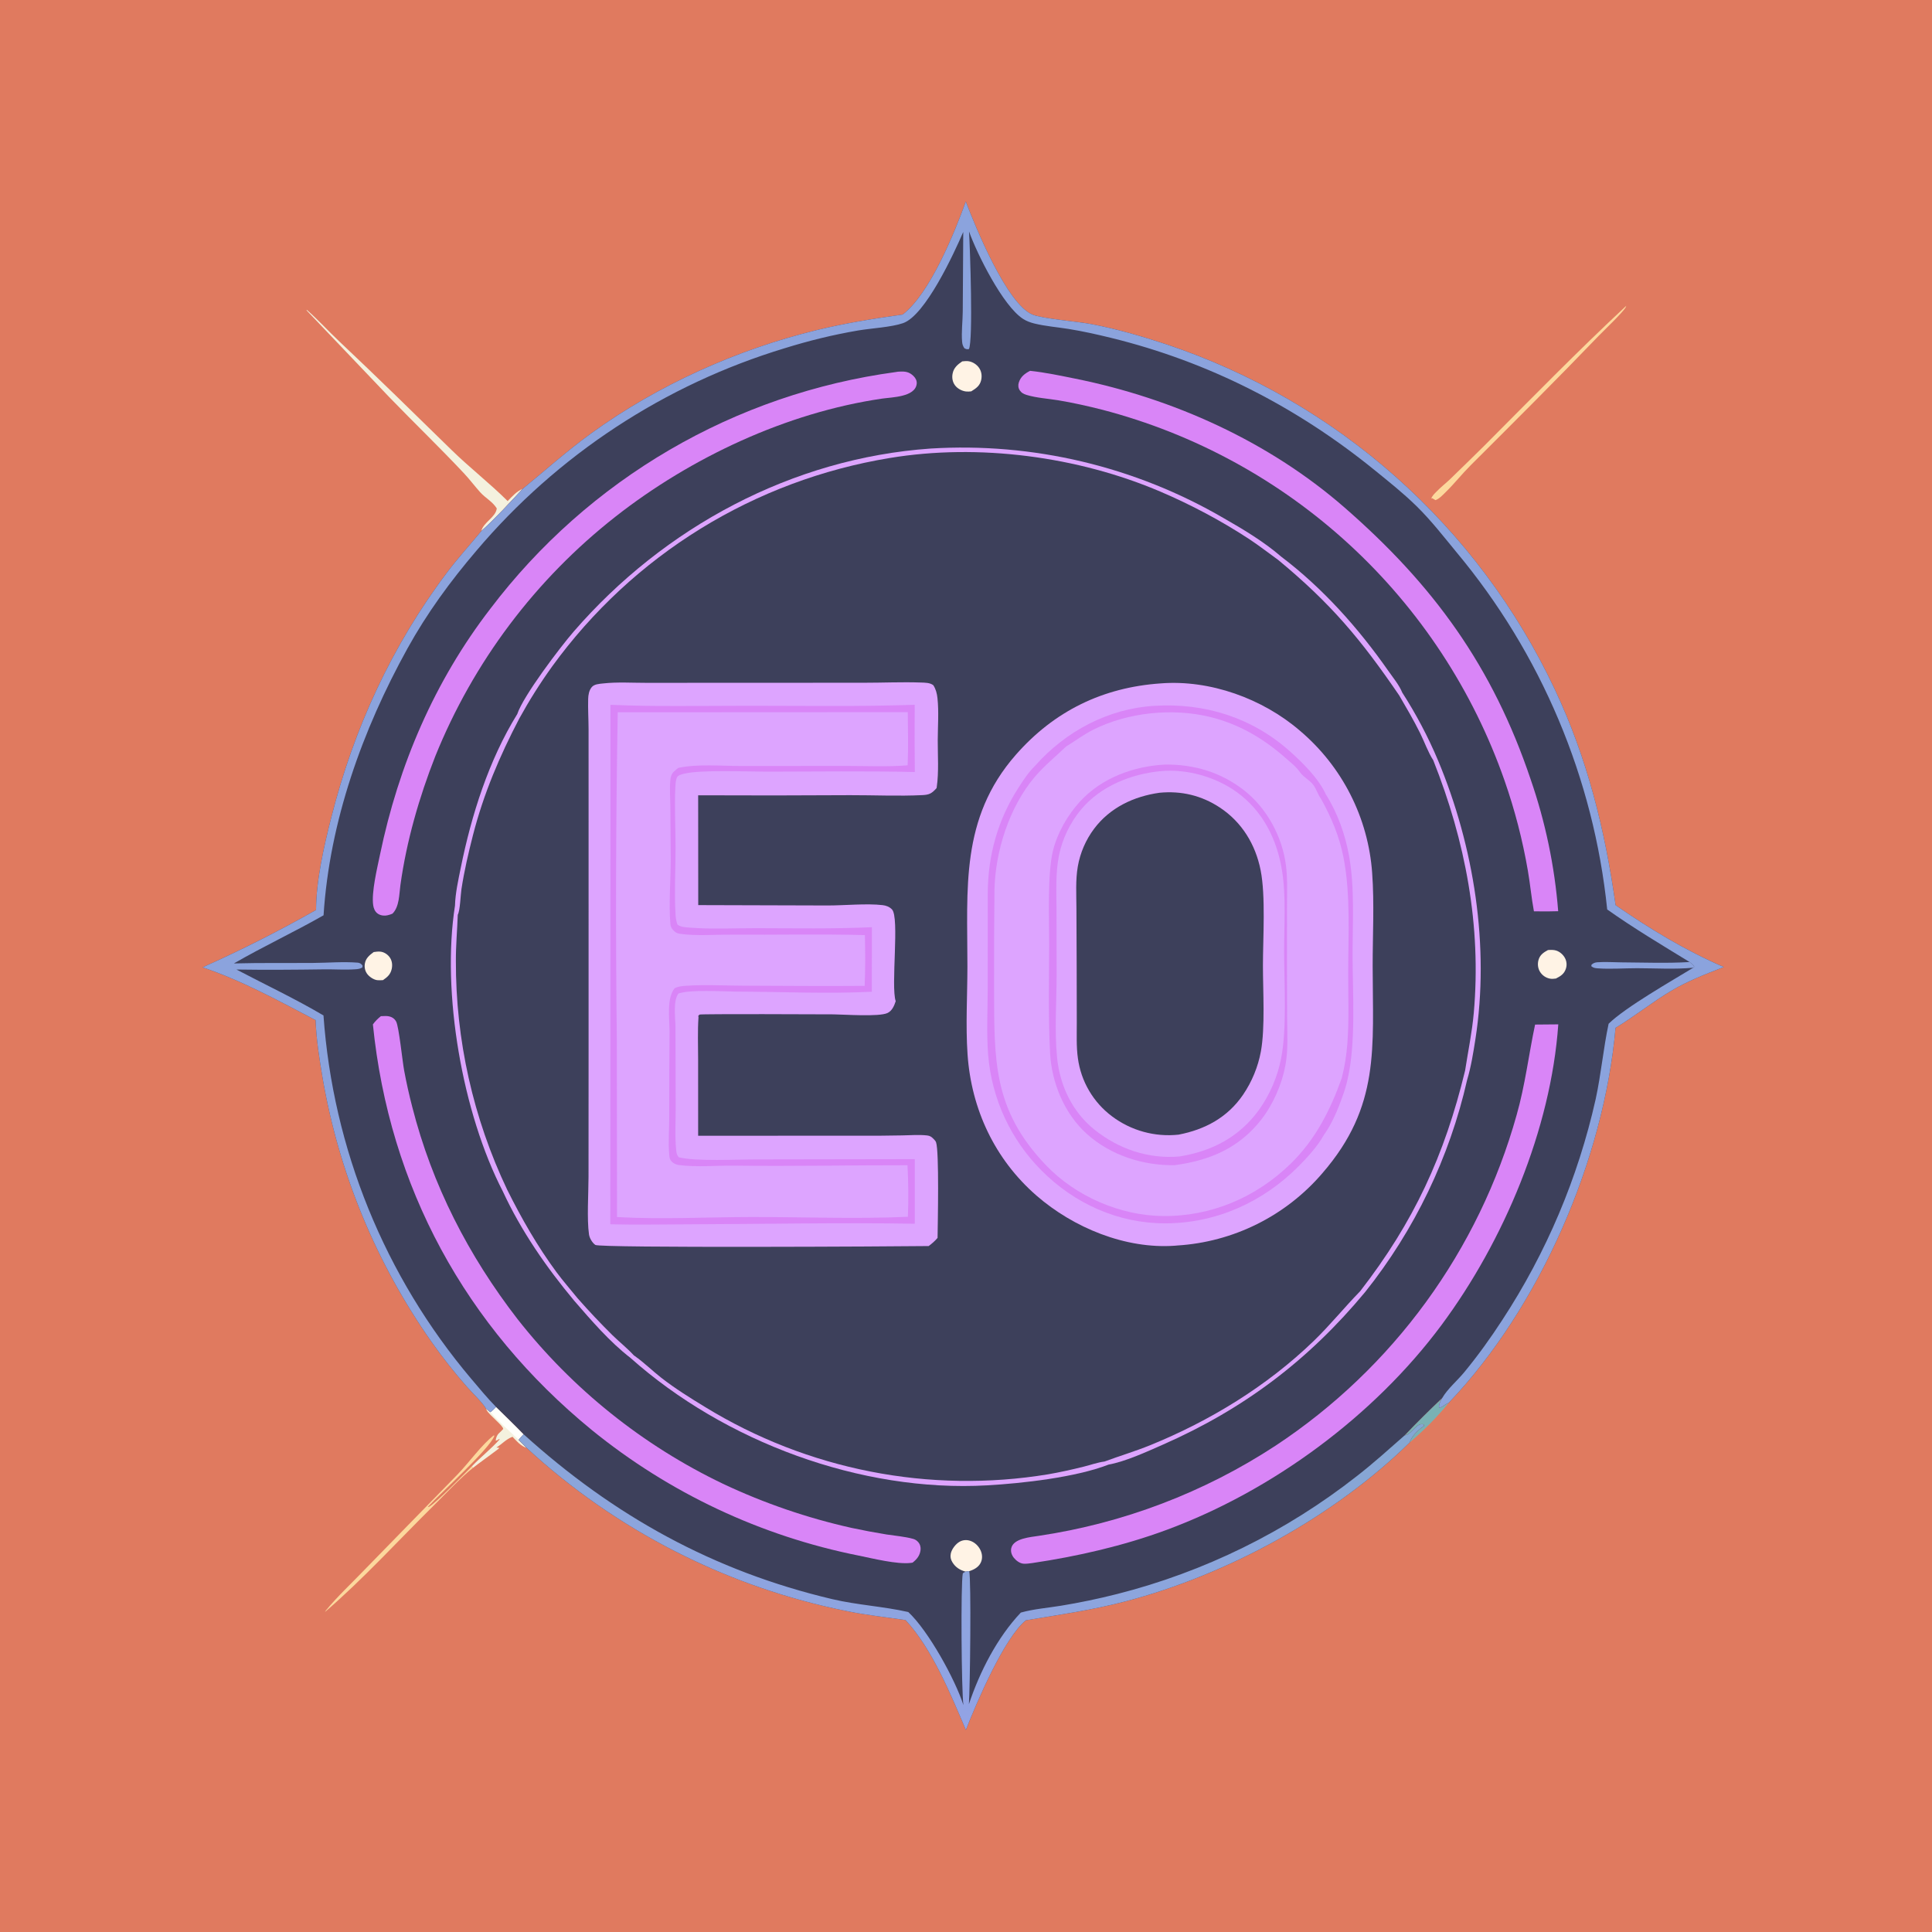
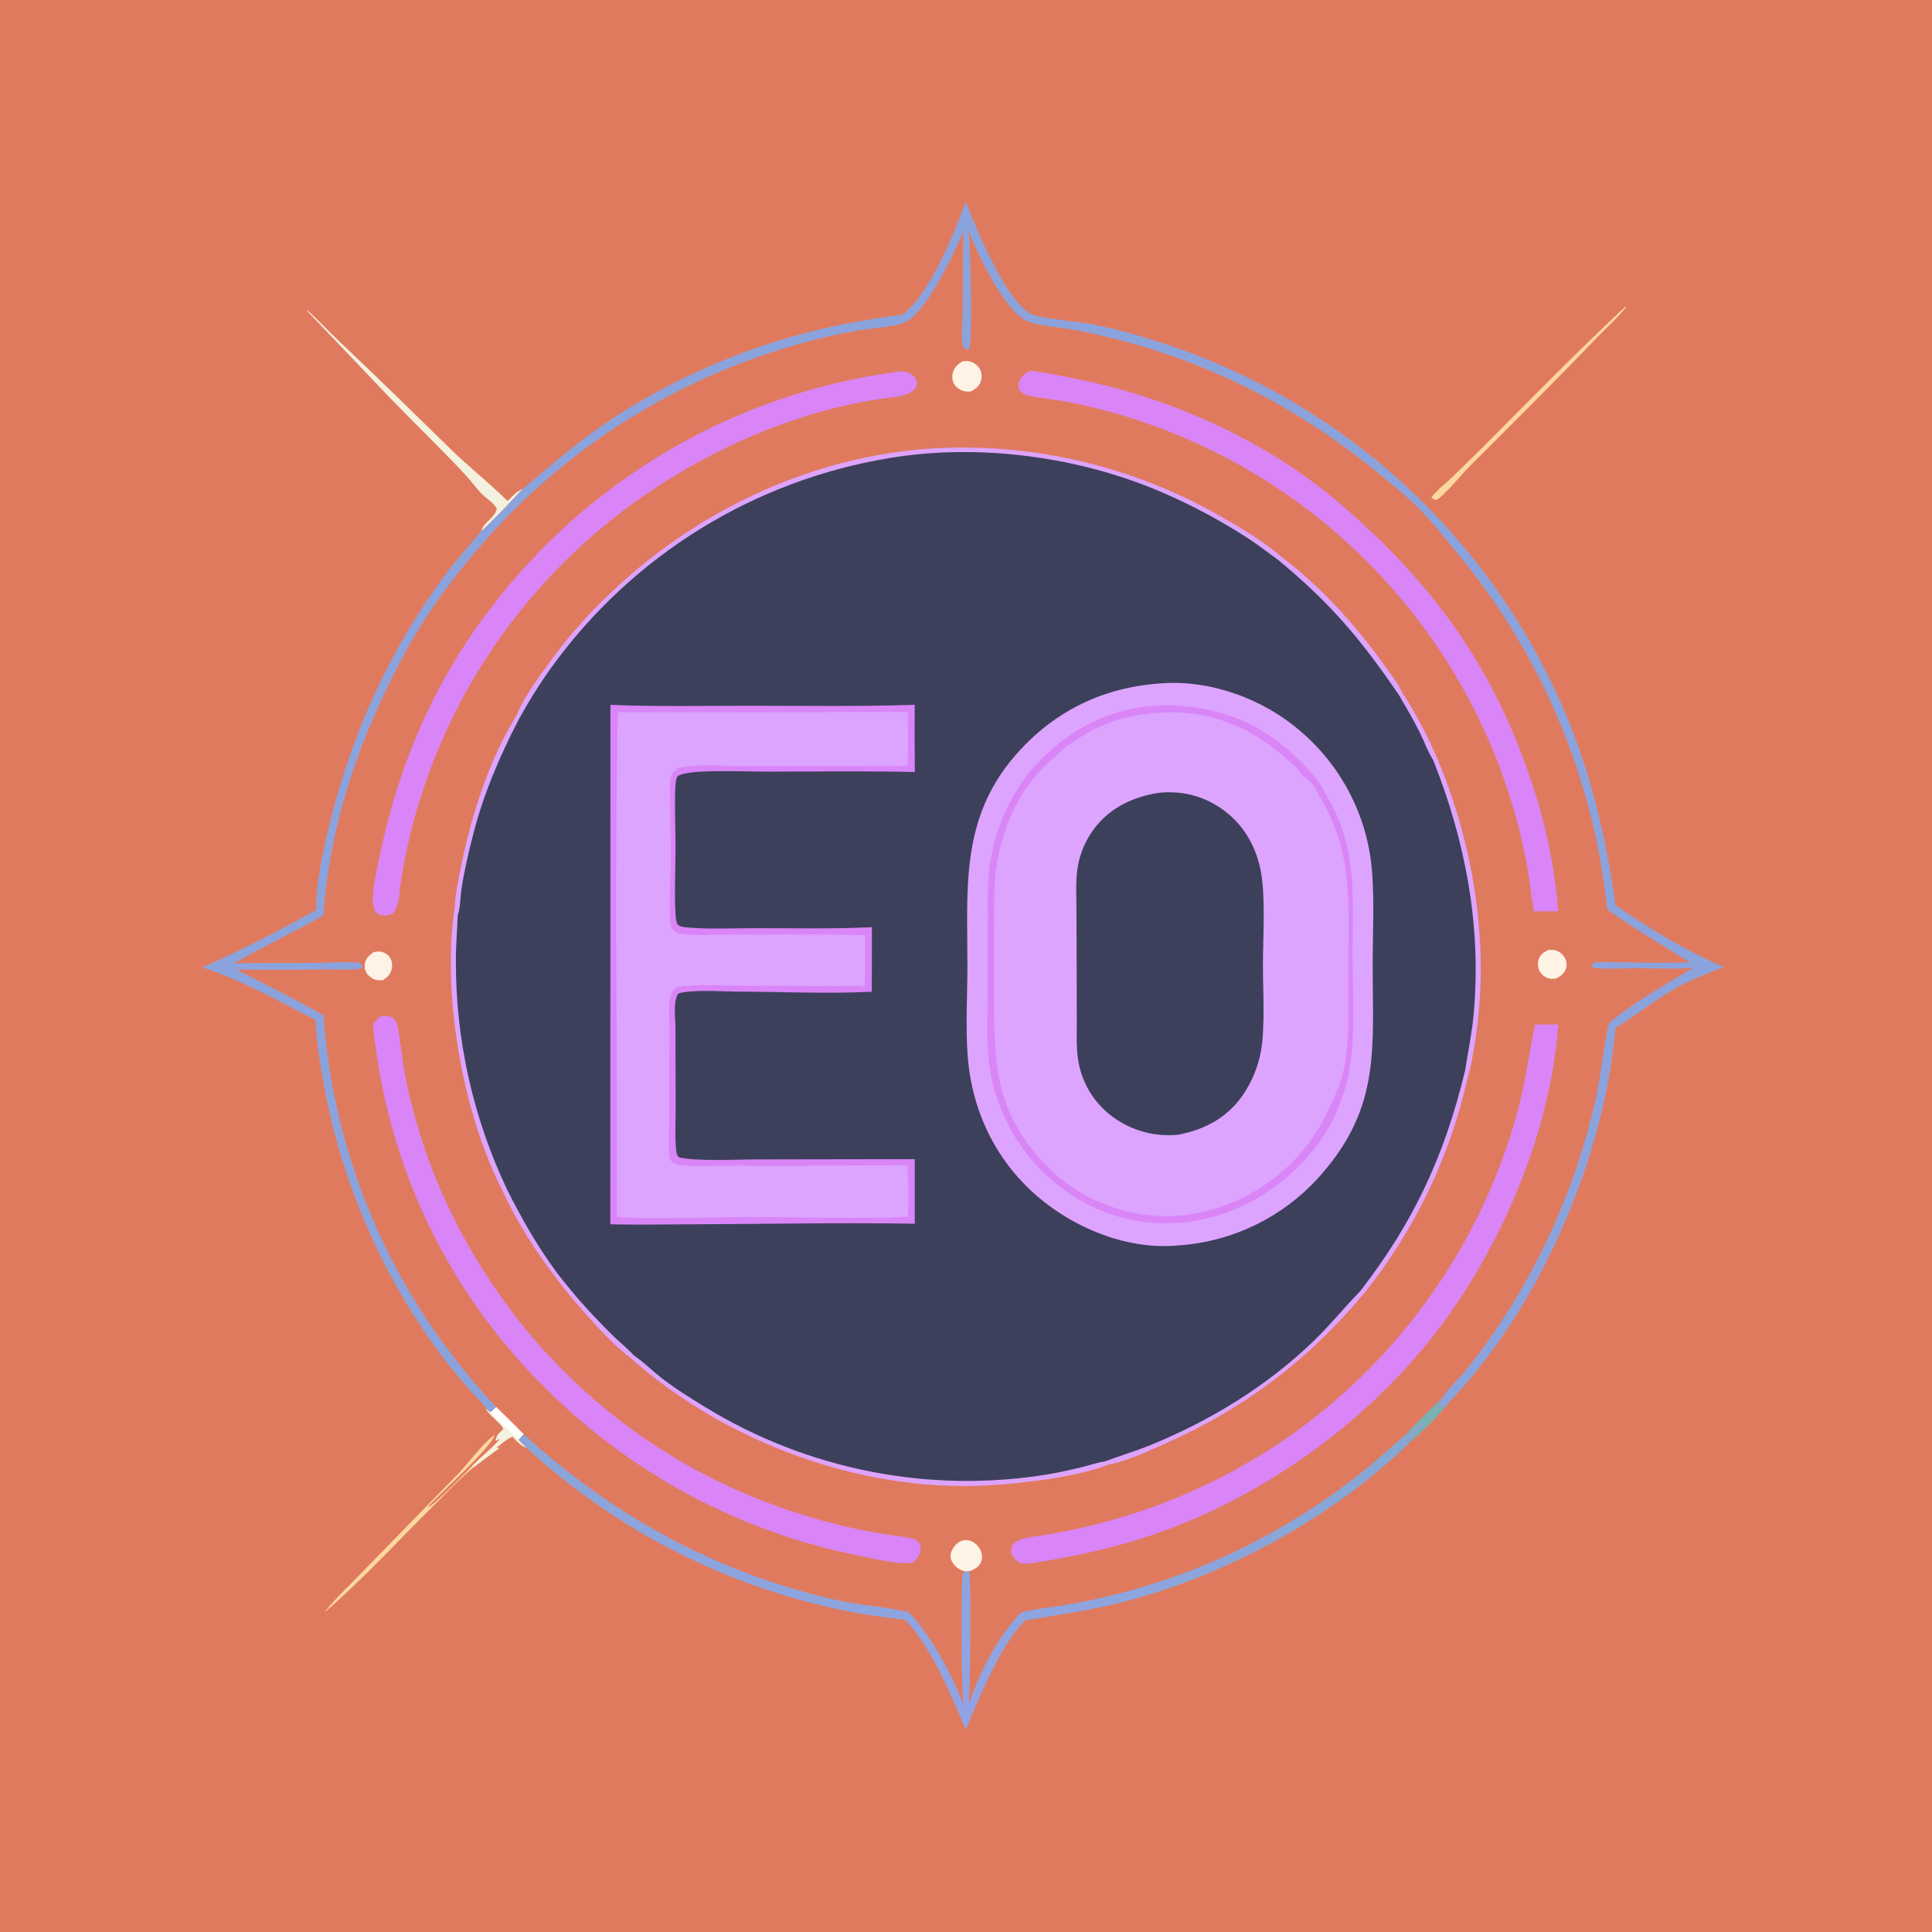
<svg xmlns="http://www.w3.org/2000/svg" width="2861" height="2861">
  <rect width="100%" height="100%" fill="#808080" stroke="none" />
  <path fill="#E07A5F" transform="scale(2.794 2.794)" d="M0 0L1024 0L1024 1024L0 1024L0 0Z" />
  <path fill="#79B1B4" transform="scale(2.794 2.794)" d="M744.444 760.795C750.865 754.002 757.611 747.351 764.407 740.931C763.588 742.498 762.445 744.191 762.767 746.009C763.842 746.005 764.257 745.652 765.11 745.044Q766.396 744.137 767.837 743.504C761.964 750.837 754.3 758.465 747.151 764.518C748.183 761.202 751.416 758.082 754.227 756.12C754.382 756.011 754.541 755.908 754.699 755.803L754.558 754.97C750.857 753.846 748.584 759.624 745.342 760.574C745.046 760.66 744.743 760.721 744.444 760.795Z" />
  <path fill="#F4F1DE" transform="scale(2.794 2.794)" d="M262.917 745.697C267.779 750.508 272.768 755.238 277.508 760.166C276.635 761.139 275.688 762.093 274.898 763.132L279.049 767.333C275.923 766.395 273.848 763.782 271.635 761.508C268.091 762.857 266.201 765.295 263.106 767.196L264.729 767.408C264.596 767.817 252.168 776.672 250.495 778.143L250.22 777.03C254.934 772.105 260.257 767.98 264.853 762.856L264.474 762.708C263.788 763.225 263.603 763.411 262.727 763.533C262.854 762.126 263.372 760.639 264.438 759.655C265.24 758.915 265.96 758.199 266.698 757.39C266.88 755.746 259.081 749.848 257.919 747.354C257.794 747.087 257.685 746.813 257.568 746.543L259.919 748.448C261.031 747.681 261.955 746.643 262.917 745.697Z" />
  <path fill="#FFFFFB" transform="scale(2.794 2.794)" d="M262.917 745.697C267.779 750.508 272.768 755.238 277.508 760.166C276.635 761.139 275.688 762.093 274.898 763.132C269.867 758.352 264.519 753.64 259.919 748.448C261.031 747.681 261.955 746.643 262.917 745.697Z" />
  <path fill="#FCD89D" transform="scale(2.794 2.794)" d="M250.495 778.143C244.159 783.165 236.1 791.809 230.124 797.708C210.995 816.588 192.666 836.769 172.294 854.328C172.559 853.683 172.338 853.971 173.056 853.549L172.703 853.869L172.696 853.588C178.948 846.005 186.298 839.199 193.103 832.102L242.41 781.57C248.477 775.357 255.351 765.574 261.822 760.674L261.978 761.134C259.412 767.96 233.583 791.284 226.766 798.659L227.323 798.676C230.952 796.711 246.543 780.704 250.22 777.03L250.495 778.143Z" />
  <path fill="#FCD89D" transform="scale(2.794 2.794)" d="M861.931 162.075C861.846 162.315 861.794 162.569 861.677 162.796C860.34 165.392 849.87 175.351 847.339 177.983C825.016 201.188 802.271 223.867 779.473 246.601C774.91 251.15 770.916 256.23 766.313 260.748C764.763 262.269 762.879 264.364 760.822 265.075L759.102 264.062L758.577 264.281C759.074 262.752 760.228 261.737 761.324 260.593C763.614 258.205 766.249 256.172 768.644 253.892Q777.79 245.037 786.844 236.088C811.623 211.21 836.245 186.023 861.931 162.075Z" />
  <path fill="#F4F1DE" transform="scale(2.794 2.794)" d="M255.097 281.49C256.178 276.789 262.737 274.224 263.298 269.463C261.036 265.803 257.309 264.019 254.509 260.899C251.561 257.614 248.925 254.075 245.897 250.847C233.015 237.108 219.381 224.024 206.299 210.471L162.454 164.454L162.657 164.268C168.623 169.515 174.031 175.498 179.823 180.953C199.959 199.918 219.637 219.246 239.411 238.579C249.002 247.956 259.563 256.104 269.061 265.566C271.422 263.131 273.835 260.394 277.026 259.096C270.781 265.856 261.807 275.512 255.097 281.49Z" />
-   <path fill="#3D405B" transform="scale(2.794 2.794)" d="M478.4 166.719C492.696 155.883 505.886 123.523 511.873 106.797C517.069 120.436 533.603 161.021 547.197 166.712C552.516 168.939 571.298 170.401 578.533 171.788C591.923 174.355 605.297 178.233 618.234 182.51Q622.425 183.907 626.58 185.41Q630.735 186.913 634.851 188.52Q638.966 190.127 643.04 191.838Q647.114 193.548 651.143 195.361Q655.172 197.174 659.154 199.089Q663.136 201.003 667.068 203.017Q671.001 205.031 674.881 207.144Q678.761 209.257 682.587 211.468Q686.413 213.678 690.181 215.984Q693.95 218.29 697.659 220.691Q701.368 223.092 705.015 225.586Q708.662 228.079 712.246 230.664Q715.829 233.249 719.345 235.924Q722.862 238.599 726.31 241.361Q729.758 244.124 733.135 246.973Q736.512 249.822 739.816 252.755Q743.12 255.688 746.349 258.704Q749.578 261.72 752.73 264.817Q755.881 267.913 758.954 271.088Q762.026 274.263 765.017 277.515Q768.008 280.767 770.917 284.093Q773.825 287.419 776.648 290.818Q779.471 294.216 782.207 297.685Q784.944 301.154 787.592 304.691Q790.24 308.228 792.797 311.831Q795.355 315.433 797.821 319.099Q800.286 322.766 802.659 326.493Q805.031 330.22 807.309 334.006Q809.587 337.792 811.768 341.634Q813.949 345.477 816.032 349.373Q818.115 353.269 820.1 357.217Q822.084 361.165 823.968 365.161C841.305 401.879 850.657 439.725 856.283 479.749C874.457 492.323 893.316 503.774 913.622 512.541C904.072 516.24 894.623 519.866 885.789 525.123C875.616 531.175 866.339 538.676 856.254 544.772C850.121 614.428 816.206 692.821 767.837 743.504Q766.396 744.137 765.11 745.044C764.257 745.652 763.842 746.005 762.767 746.009C762.445 744.191 763.588 742.498 764.407 740.931C757.611 747.351 750.865 754.002 744.444 760.795C744.743 760.721 745.046 760.66 745.342 760.574C748.584 759.624 750.857 753.846 754.558 754.97L754.699 755.803C754.541 755.908 754.382 756.011 754.227 756.12C751.416 758.082 748.183 761.202 747.151 764.518C707.18 803.783 650.613 834.608 596.514 848.748C578.993 853.327 561.502 855.83 543.691 858.779C532.162 868.182 517.57 902.476 511.923 916.901C503.941 898.099 493.984 873.76 479.962 858.66C469.621 857.093 459.243 856.056 448.985 853.927Q446.026 853.335 443.078 852.692Q440.129 852.049 437.192 851.356Q434.255 850.662 431.33 849.919Q428.406 849.176 425.494 848.382Q422.582 847.589 419.685 846.746Q416.787 845.903 413.904 845.011Q411.022 844.118 408.155 843.177Q405.288 842.235 402.437 841.245Q399.587 840.254 396.753 839.215Q393.92 838.176 391.105 837.089Q388.29 836.001 385.494 834.866Q382.698 833.73 379.922 832.547Q377.146 831.364 374.391 830.134Q371.635 828.903 368.901 827.626Q366.167 826.349 363.455 825.025Q360.743 823.701 358.055 822.331Q355.366 820.961 352.701 819.545Q350.036 818.129 347.396 816.668Q344.755 815.206 342.14 813.7Q339.525 812.194 336.937 810.643Q334.348 809.093 331.786 807.498Q329.224 805.903 326.69 804.265Q324.156 802.626 321.65 800.945Q319.144 799.263 316.667 797.539Q314.191 795.815 311.744 794.049Q309.297 792.283 306.881 790.475Q304.464 788.667 302.079 786.818Q299.694 784.969 297.341 783.08Q294.988 781.19 292.668 779.261Q290.347 777.332 288.06 775.363Q285.773 773.394 283.52 771.386Q281.267 769.379 279.049 767.333L274.898 763.132C275.688 762.093 276.635 761.139 277.508 760.166C272.768 755.238 267.779 750.508 262.917 745.697C261.955 746.643 261.031 747.681 259.919 748.448L257.568 746.543C255.745 743.348 250.05 737.992 247.438 734.966Q237.417 723.553 228.663 711.14Q225.923 707.24 223.292 703.266Q220.661 699.292 218.141 695.246Q215.621 691.201 213.213 687.087Q210.806 682.974 208.513 678.795Q206.221 674.617 204.044 670.377Q201.868 666.136 199.809 661.838Q197.751 657.539 195.812 653.185Q193.873 648.831 192.056 644.425Q190.238 640.019 188.543 635.564Q186.847 631.11 185.276 626.61Q183.704 622.11 182.258 617.569Q180.811 613.028 179.491 608.448Q178.17 603.869 176.977 599.254Q175.783 594.64 174.718 589.994Q173.652 585.349 172.716 580.676Q171.779 576.002 170.972 571.305C169.275 561.206 167.632 550.916 167.276 540.668C147.557 530.374 128.519 519.821 107.378 512.692Q138.181 498.938 167.519 482.284C167.575 466.479 171.721 448.452 175.602 433.166C187.567 386.041 207.723 342.089 237.09 303.211C242.759 295.705 249.098 288.729 255.097 281.49C261.807 275.512 270.781 265.856 277.026 259.096C289.196 249.113 300.752 238.767 313.548 229.512C348.833 203.992 390.637 185.242 432.892 174.946C447.822 171.308 463.184 168.843 478.4 166.719Z" />
  <path fill="#8BA3DD" transform="scale(2.794 2.794)" d="M895.518 509.884C896.455 510.636 897.489 511.288 897.99 512.416L897.455 512.899C887.644 513.832 877.589 513.171 867.737 513.162C860.833 513.156 853.553 513.723 846.687 513.223C845.311 513.123 844.491 512.973 843.413 512.113L843.506 511.323C844.438 510.444 845.396 510.1 846.661 510.006C850.842 509.697 855.236 510.035 859.443 510.061C871.391 510.137 883.601 510.619 895.518 509.884Z" />
  <path fill="#FFF3E5" transform="scale(2.794 2.794)" d="M198.067 504.595C199.174 504.432 200.313 504.286 201.435 504.365C203.355 504.5 205.25 505.672 206.405 507.188C207.79 509.004 208.094 511.284 207.628 513.483C207.007 516.413 205.356 517.847 202.985 519.48C202.002 519.532 200.977 519.605 199.997 519.503C198.148 519.309 195.93 517.833 194.792 516.414C193.528 514.838 193.06 512.837 193.358 510.849C193.804 507.87 195.779 506.29 198.067 504.595Z" />
  <path fill="#FFF3E5" transform="scale(2.794 2.794)" d="M820.443 503.531C821.883 503.443 823.405 503.357 824.801 503.805C826.772 504.436 828.563 506.034 829.497 507.868Q829.662 508.189 829.794 508.524Q829.927 508.86 830.024 509.207Q830.122 509.554 830.185 509.909Q830.248 510.264 830.275 510.624Q830.302 510.983 830.292 511.344Q830.283 511.704 830.238 512.062Q830.192 512.42 830.112 512.771Q830.031 513.122 829.915 513.464C829.015 516.211 827.108 517.392 824.644 518.636C823.52 518.774 822.507 518.895 821.385 518.668Q820.986 518.586 820.598 518.464Q820.209 518.342 819.835 518.18Q819.461 518.019 819.106 517.82Q818.75 517.622 818.417 517.388Q818.083 517.154 817.776 516.887Q817.468 516.62 817.189 516.323Q816.911 516.026 816.664 515.702Q816.417 515.378 816.204 515.031C815.057 513.146 814.842 510.876 815.431 508.766C816.175 506.094 818.126 504.779 820.443 503.531Z" />
  <path fill="#FFF3E5" transform="scale(2.794 2.794)" d="M509.993 191.533C511.124 191.412 512.228 191.282 513.361 191.454C515.529 191.784 517.659 193.159 518.909 194.956C520.236 196.862 520.54 199.227 520.027 201.465C519.328 204.513 517.283 205.869 514.76 207.421C513.819 207.522 512.899 207.597 511.956 207.483C509.793 207.222 507.478 205.987 506.163 204.23C504.8 202.41 504.454 200.1 504.91 197.901C505.538 194.88 507.562 193.193 509.993 191.533Z" />
  <path fill="#FFF3E5" transform="scale(2.794 2.794)" d="M511.667 832.945C508.714 832.132 506.394 830.659 504.766 827.993C503.881 826.545 503.579 825.138 503.914 823.448C504.384 821.076 506.561 818.242 508.677 817.093C510.342 816.189 512.245 816.039 514.051 816.587C516.543 817.343 518.58 819.294 519.679 821.627C520.6 823.58 520.803 825.825 519.974 827.845C519.035 830.136 517.021 831.492 514.788 832.348Q514.234 832.558 513.672 832.747L511.667 832.945Z" />
  <defs>
    <linearGradient id="gradient_0" gradientUnits="userSpaceOnUse" x1="519.654" y1="725.379" x2="496.741" y2="912.19">
      <stop offset="0" stop-color="#85A7D2" />
      <stop offset="1" stop-color="#92A3E5" />
    </linearGradient>
  </defs>
  <path fill="url(#gradient_0)" transform="scale(2.794 2.794)" d="M744.444 760.795C744.743 760.721 745.046 760.66 745.342 760.574C748.584 759.624 750.857 753.846 754.558 754.97L754.699 755.803C754.541 755.908 754.382 756.011 754.227 756.12C751.416 758.082 748.183 761.202 747.151 764.518C707.18 803.783 650.613 834.608 596.514 848.748C578.993 853.327 561.502 855.83 543.691 858.779C532.162 868.182 517.57 902.476 511.923 916.901C503.941 898.099 493.984 873.76 479.962 858.66C469.621 857.093 459.243 856.056 448.985 853.927Q446.026 853.335 443.078 852.692Q440.129 852.049 437.192 851.356Q434.255 850.662 431.33 849.919Q428.406 849.176 425.494 848.382Q422.582 847.589 419.685 846.746Q416.787 845.903 413.904 845.011Q411.022 844.118 408.155 843.177Q405.288 842.235 402.437 841.245Q399.587 840.254 396.753 839.215Q393.92 838.176 391.105 837.089Q388.29 836.001 385.494 834.866Q382.698 833.73 379.922 832.547Q377.146 831.364 374.391 830.134Q371.635 828.903 368.901 827.626Q366.167 826.349 363.455 825.025Q360.743 823.701 358.055 822.331Q355.366 820.961 352.701 819.545Q350.036 818.129 347.396 816.668Q344.755 815.206 342.14 813.7Q339.525 812.194 336.937 810.643Q334.348 809.093 331.786 807.498Q329.224 805.903 326.69 804.265Q324.156 802.626 321.65 800.945Q319.144 799.263 316.667 797.539Q314.191 795.815 311.744 794.049Q309.297 792.283 306.881 790.475Q304.464 788.667 302.079 786.818Q299.694 784.969 297.341 783.08Q294.988 781.19 292.668 779.261Q290.347 777.332 288.06 775.363Q285.773 773.394 283.52 771.386Q281.267 769.379 279.049 767.333L274.898 763.132C275.688 762.093 276.635 761.139 277.508 760.166C325.363 803.454 378.179 832.71 441.11 847.559C454.385 850.692 468.163 851.395 481.395 854.39C492.02 864.279 506.159 889.902 510.628 903.719C509.572 896.667 509.154 839.207 510.296 833.92C511.172 833.211 510.699 833.481 511.705 833.091L511.667 832.945L513.672 832.747C514.853 837.161 514.126 895.206 513.528 903.225C519.272 886.078 528.484 867.951 541.045 854.682C547.857 852.769 555.37 852.197 562.367 851.043Q577.323 848.595 592.012 844.864Q596.338 843.766 600.633 842.555Q604.928 841.345 609.191 840.023Q613.453 838.701 617.68 837.268Q621.906 835.836 626.094 834.293Q630.282 832.751 634.428 831.1Q638.574 829.449 642.675 827.69Q646.777 825.932 650.832 824.067Q654.886 822.203 658.89 820.233Q662.895 818.263 666.847 816.189Q670.798 814.116 674.695 811.94Q678.591 809.764 682.43 807.488Q686.268 805.211 690.046 802.835Q693.823 800.459 697.538 797.986Q701.252 795.513 704.901 792.943Q708.55 790.374 712.131 787.71Q715.711 785.046 719.221 782.29C727.967 775.493 736.125 768.096 744.444 760.795Z" />
  <path fill="#D985F7" transform="scale(2.794 2.794)" d="M545.951 196.544C554 197.389 562.067 199.109 569.993 200.71C621.792 211.168 672.369 233.967 712.417 268.82C759.876 310.122 791.142 353.275 811.271 413.102Q814.195 421.557 816.576 430.18Q818.958 438.804 820.786 447.561Q822.615 456.319 823.883 465.175Q825.152 474.03 825.855 482.949L820.425 483.051L812.999 483.02C811.662 475.902 811.031 468.597 809.779 461.441Q807.686 449.285 804.595 437.344Q801.504 425.403 797.435 413.759Q795.879 409.305 794.187 404.9Q792.495 400.496 790.669 396.145Q788.843 391.795 786.885 387.502Q784.927 383.209 782.838 378.979Q780.749 374.748 778.532 370.583Q776.315 366.418 773.971 362.323Q771.627 358.228 769.159 354.207Q766.692 350.185 764.102 346.242Q761.512 342.298 758.802 338.435Q756.093 334.572 753.267 330.794Q750.441 327.016 747.5 323.326Q744.559 319.636 741.507 316.038Q738.455 312.44 735.294 308.937Q732.133 305.434 728.867 302.03Q725.6 298.625 722.231 295.322Q718.862 292.019 715.393 288.82Q711.924 285.622 708.359 282.531Q704.794 279.441 701.136 276.461Q697.478 273.481 693.731 270.614Q689.983 267.747 686.15 264.996Q682.316 262.246 678.4 259.614Q674.485 256.981 670.49 254.47Q666.495 251.959 662.426 249.572Q658.356 247.184 654.215 244.922Q650.075 242.661 645.867 240.526Q641.659 238.392 637.387 236.388Q633.116 234.384 628.785 232.511Q624.454 230.639 620.068 228.899Q615.682 227.16 611.245 225.556Q606.808 223.952 602.324 222.484Q597.84 221.017 593.313 219.687Q588.786 218.357 584.22 217.167C576.517 215.211 568.672 213.444 560.827 212.151C555.348 211.248 549.308 210.917 544.019 209.291C542.511 208.827 541.366 208.224 540.468 206.861C539.653 205.623 539.533 204.133 539.977 202.735C540.961 199.636 543.179 197.966 545.951 196.544Z" />
  <path fill="#D985F7" transform="scale(2.794 2.794)" d="M474.793 197.185C475.854 197.012 475.599 197.024 476.616 196.966C479.689 196.79 481.872 197.031 484.177 199.307C485.271 200.387 486.033 201.805 485.867 203.392C485.126 210.476 472.666 210.515 467.495 211.271C416.949 218.656 366.198 242.466 326.169 273.865Q322.218 276.964 318.37 280.189Q314.523 283.415 310.782 286.765Q307.042 290.114 303.412 293.584Q299.783 297.054 296.269 300.64Q292.755 304.226 289.36 307.925Q285.964 311.624 282.692 315.432Q279.419 319.24 276.272 323.152Q273.125 327.065 270.107 331.078Q267.09 335.091 264.205 339.2Q261.32 343.31 258.57 347.511Q255.821 351.712 253.21 356.001Q250.599 360.29 248.129 364.661Q245.659 369.033 243.333 373.483Q241.007 377.933 238.828 382.456Q236.648 386.979 234.618 391.571Q232.587 396.163 230.707 400.819C222.125 422.644 215.456 445.822 212.226 469.071C211.544 473.986 211.697 480.615 208.004 484.257C207.192 484.603 206.371 484.887 205.509 485.082C203.627 485.508 201.508 485.283 199.955 484.048C198.66 483.018 198.027 481.383 197.796 479.793C196.793 472.904 199.94 460.034 201.406 452.962C211.236 405.548 230.283 361.034 259.952 322.558Q262.362 319.379 264.849 316.26Q267.337 313.141 269.9 310.085Q272.464 307.028 275.102 304.036Q277.74 301.043 280.45 298.116Q283.161 295.19 285.943 292.331Q288.725 289.472 291.577 286.682Q294.428 283.892 297.348 281.173Q300.267 278.455 303.253 275.809Q306.238 273.163 309.288 270.591Q312.337 268.019 315.449 265.523Q318.561 263.028 321.734 260.609Q324.906 258.191 328.137 255.851Q331.368 253.511 334.656 251.252Q337.944 248.993 341.286 246.815Q344.629 244.637 348.023 242.542Q351.418 240.447 354.864 238.437Q358.309 236.426 361.803 234.501Q365.297 232.576 368.838 230.737Q372.378 228.898 375.962 227.147Q379.547 225.396 383.173 223.734Q386.8 222.072 390.466 220.5Q394.132 218.927 397.836 217.446Q401.54 215.964 405.279 214.574Q409.018 213.184 412.791 211.886Q416.563 210.589 420.366 209.385Q424.169 208.18 428.001 207.07Q431.832 205.96 435.69 204.944Q439.548 203.928 443.43 203.008Q447.311 202.088 451.214 201.263Q455.117 200.439 459.04 199.71Q462.962 198.982 466.901 198.351Q470.84 197.719 474.793 197.185Z" />
  <path fill="#D985F7" transform="scale(2.794 2.794)" d="M201.871 538.578C202.704 538.535 203.538 538.493 204.372 538.497C206.691 538.507 208.815 539.273 209.971 541.45C211.449 544.233 213.263 562.311 214.213 567.437Q216.02 577.132 218.499 586.678C229.056 628.09 248.234 665.43 274.329 699.173Q277.046 702.63 279.861 706.008Q282.676 709.386 285.587 712.682Q288.498 715.978 291.501 719.189Q294.505 722.401 297.6 725.525Q300.694 728.649 303.876 731.683Q307.059 734.717 310.327 737.659Q313.595 740.601 316.946 743.448Q320.297 746.295 323.728 749.046Q327.159 751.796 330.667 754.447Q334.175 757.097 337.758 759.647Q341.341 762.196 344.995 764.642Q348.649 767.088 352.372 769.428Q356.095 771.768 359.883 774.001Q363.671 776.234 367.522 778.357Q371.372 780.481 375.282 782.493Q379.191 784.505 383.157 786.405Q391.321 790.261 399.685 793.659Q408.049 797.058 416.589 799.989Q425.128 802.919 433.817 805.373Q442.505 807.827 451.316 809.797Q460.558 811.775 469.887 813.286C474.533 814.001 479.498 814.373 484.022 815.627C485.068 815.917 485.924 816.5 486.637 817.306C487.676 818.483 488.096 820.002 487.901 821.548C487.525 824.531 485.953 826.4 483.681 828.211C483.352 828.266 483.024 828.326 482.692 828.365C475.465 829.22 462.594 826.008 455.195 824.499Q450.352 823.534 445.54 822.422Q440.729 821.31 435.953 820.053Q431.178 818.795 426.443 817.393Q421.708 815.991 417.017 814.446Q412.327 812.901 407.686 811.214Q403.045 809.527 398.457 807.7Q393.869 805.873 389.339 803.907Q384.808 801.942 380.34 799.839Q375.872 797.737 371.469 795.5Q367.067 793.263 362.734 790.893Q358.402 788.523 354.143 786.023Q349.884 783.522 345.704 780.894Q341.523 778.265 337.424 775.511Q333.326 772.756 329.312 769.879Q325.299 767.001 321.375 764.003Q317.451 761.005 313.62 757.889C246.699 703.126 206.304 628.989 197.64 542.945C198.899 541.204 200.209 539.934 201.871 538.578Z" />
  <path fill="#D985F7" transform="scale(2.794 2.794)" d="M813.614 543.033L825.907 542.926C822.019 598.479 797.011 657.852 764.006 702.297C728.291 750.389 674.373 790.141 618.249 810.88C595.421 819.315 571.161 824.868 547.117 828.436C545.614 828.627 543.958 828.897 542.447 828.775C540.511 828.62 538.585 827.158 537.394 825.702C536.206 824.25 535.552 822.362 535.991 820.493C537.205 815.317 546.238 814.693 550.516 814.013Q554.704 813.39 558.873 812.653Q563.043 811.917 567.191 811.068Q571.339 810.22 575.463 809.259Q579.586 808.299 583.682 807.227Q587.778 806.156 591.844 804.974Q595.91 803.792 599.942 802.501Q603.975 801.21 607.971 799.81Q611.966 798.411 615.923 796.904Q619.88 795.397 623.794 793.784Q627.709 792.17 631.579 790.452Q635.448 788.733 639.27 786.911Q643.092 785.089 646.863 783.164Q650.634 781.239 654.352 779.213Q658.069 777.187 661.731 775.061Q665.393 772.935 668.996 770.711Q672.599 768.487 676.14 766.167Q679.028 764.259 681.873 762.287Q684.718 760.314 687.518 758.279Q690.319 756.244 693.073 754.146Q695.827 752.049 698.533 749.891Q701.24 747.733 703.898 745.515Q706.555 743.296 709.163 741.02Q711.77 738.743 714.326 736.408Q716.882 734.073 719.385 731.682Q721.889 729.291 724.338 726.845Q726.787 724.399 729.181 721.898Q731.575 719.398 733.913 716.845Q736.25 714.291 738.53 711.686Q740.811 709.082 743.032 706.427Q745.253 703.772 747.415 701.068Q749.576 698.364 751.677 695.612Q753.777 692.861 755.816 690.063Q757.854 687.265 759.83 684.422Q761.806 681.58 763.717 678.694Q765.629 675.808 767.476 672.88Q769.322 669.952 771.103 666.983Q772.884 664.015 774.598 661.008Q776.313 658 777.959 654.955Q779.606 651.91 781.184 648.829Q782.762 645.748 784.271 642.633Q785.78 639.517 787.22 636.369Q788.659 633.22 790.027 630.041Q791.396 626.861 792.693 623.651Q793.99 620.442 795.215 617.204Q796.44 613.966 797.593 610.702Q798.745 607.438 799.825 604.149Q800.904 600.86 801.91 597.547Q802.916 594.235 803.847 590.901C808.343 575.153 810.225 558.992 813.614 543.033Z" />
  <path fill="#8BA3DD" transform="scale(2.794 2.794)" d="M478.4 166.719C492.696 155.883 505.886 123.523 511.873 106.797C517.069 120.436 533.603 161.021 547.197 166.712C552.516 168.939 571.298 170.401 578.533 171.788C591.923 174.355 605.297 178.233 618.234 182.51Q622.425 183.907 626.58 185.41Q630.735 186.913 634.851 188.52Q638.966 190.127 643.04 191.838Q647.114 193.548 651.143 195.361Q655.172 197.174 659.154 199.089Q663.136 201.003 667.068 203.017Q671.001 205.031 674.881 207.144Q678.761 209.257 682.587 211.468Q686.413 213.678 690.181 215.984Q693.95 218.29 697.659 220.691Q701.368 223.092 705.015 225.586Q708.662 228.079 712.246 230.664Q715.829 233.249 719.345 235.924Q722.862 238.599 726.31 241.361Q729.758 244.124 733.135 246.973Q736.512 249.822 739.816 252.755Q743.12 255.688 746.349 258.704Q749.578 261.72 752.73 264.817Q755.881 267.913 758.954 271.088Q762.026 274.263 765.017 277.515Q768.008 280.767 770.917 284.093Q773.825 287.419 776.648 290.818Q779.471 294.216 782.207 297.685Q784.944 301.154 787.592 304.691Q790.24 308.228 792.797 311.831Q795.355 315.433 797.821 319.099Q800.286 322.766 802.659 326.493Q805.031 330.22 807.309 334.006Q809.587 337.792 811.768 341.634Q813.949 345.477 816.032 349.373Q818.115 353.269 820.1 357.217Q822.084 361.165 823.968 365.161C841.305 401.879 850.657 439.725 856.283 479.749C874.457 492.323 893.316 503.774 913.622 512.541C904.072 516.24 894.623 519.866 885.789 525.123C875.616 531.175 866.339 538.676 856.254 544.772C850.121 614.428 816.206 692.821 767.837 743.504Q766.396 744.137 765.11 745.044C764.257 745.652 763.842 746.005 762.767 746.009C762.445 744.191 763.588 742.498 764.407 740.931C767.144 736.189 772.455 731.673 775.984 727.394C783.223 718.618 790.031 709.171 796.216 699.623Q800.589 692.942 804.658 686.071Q808.727 679.2 812.484 672.153Q816.242 665.107 819.679 657.899Q823.116 650.692 826.227 643.337Q829.338 635.982 832.115 628.496Q834.893 621.009 837.332 613.405Q839.772 605.802 841.868 598.096Q843.964 590.391 845.712 582.599C848.6 569.349 849.763 555.797 852.581 542.599C861.454 533.869 886.132 519.821 897.455 512.899L897.99 512.416C897.489 511.288 896.455 510.636 895.518 509.884C880.788 500.883 865.932 491.998 851.831 482.027Q851.497 478.788 851.103 475.555Q850.709 472.322 850.255 469.098Q849.802 465.873 849.288 462.657Q848.775 459.441 848.202 456.235Q847.629 453.03 846.997 449.835Q846.365 446.64 845.674 443.458Q844.983 440.276 844.233 437.106Q843.483 433.937 842.675 430.783Q841.866 427.628 841 424.489Q840.133 421.35 839.208 418.228Q838.283 415.105 837.301 412Q836.318 408.895 835.279 405.809Q834.239 402.723 833.142 399.657Q832.046 396.59 830.892 393.545Q829.739 390.499 828.53 387.476Q827.32 384.452 826.055 381.451Q824.79 378.451 823.469 375.474Q822.149 372.497 820.773 369.545Q819.398 366.594 817.968 363.668Q816.538 360.742 815.054 357.843Q813.57 354.944 812.033 352.073Q810.496 349.202 808.905 346.36Q807.315 343.518 805.673 340.706Q804.03 337.895 802.336 335.113Q800.642 332.332 798.896 329.583Q797.151 326.834 795.354 324.117Q793.558 321.401 791.712 318.718Q789.866 316.035 787.971 313.387Q786.075 310.739 784.131 308.127Q782.187 305.514 780.195 302.938Q778.202 300.362 776.163 297.823Q774.123 295.285 772.037 292.784C765.194 284.466 758.47 275.801 750.769 268.256C743.773 261.402 736.075 255.274 728.478 249.108C687.216 215.622 640.538 191.734 588.843 179.067C581.41 177.246 573.869 175.555 566.311 174.342C560.344 173.384 553.99 172.897 548.143 171.446C546.072 170.933 544.039 170.18 542.239 169.021C531.51 162.118 517.806 134.483 513.596 122.683C514.136 131.601 515.841 180.392 513.548 185.006C512.369 185.218 512.253 185.096 511.15 184.583C510.378 183.446 510.052 182.553 509.932 181.171C509.483 176.031 510.227 170.314 510.267 165.114L510.533 122.938C505.594 134.411 490.447 167.201 478.603 171.283C472.303 173.454 461.749 173.98 454.87 175.152C441.514 177.428 428.769 180.559 415.828 184.584Q412.863 185.481 409.915 186.432Q406.966 187.382 404.035 188.386Q401.105 189.389 398.192 190.445Q395.28 191.501 392.387 192.609Q389.494 193.717 386.622 194.876Q383.749 196.036 380.898 197.247Q378.047 198.459 375.218 199.721Q372.389 200.983 369.583 202.296Q366.777 203.609 363.996 204.972Q361.214 206.335 358.457 207.748Q355.7 209.161 352.969 210.623Q350.238 212.085 347.534 213.597Q344.83 215.108 342.153 216.667Q339.476 218.226 336.828 219.834Q334.18 221.441 331.561 223.096Q328.942 224.75 326.353 226.452Q323.765 228.153 321.207 229.901Q318.649 231.648 316.123 233.442Q313.597 235.235 311.104 237.073Q308.611 238.912 306.151 240.795Q303.691 242.678 301.266 244.605Q298.84 246.531 296.449 248.501Q294.059 250.472 291.704 252.484Q289.349 254.497 287.031 256.552Q284.713 258.607 282.432 260.703Q280.151 262.799 277.908 264.936Q275.665 267.072 273.461 269.249Q271.257 271.426 269.092 273.642Q266.927 275.858 264.803 278.112Q262.678 280.367 260.595 282.659Q258.511 284.951 256.469 287.281Q254.427 289.61 252.427 291.976C238.652 308.109 226.27 325.053 215.989 343.645C192.032 386.967 174.683 435.43 171.489 485.119C155.872 494.03 139.515 501.643 123.971 510.633C138.009 510.262 152.04 510.47 166.079 510.367C173.739 510.31 181.931 509.605 189.541 510.213C190.163 510.263 190.81 510.495 191.316 510.862C191.744 511.173 191.882 511.416 192.172 511.814L192.031 512.785C190.782 513.516 189.716 513.633 188.306 513.731C182.847 514.108 177.166 513.686 171.673 513.763C156.264 513.981 140.73 514.101 125.323 513.862C140.693 521.932 156.498 529.372 171.448 538.199Q171.682 541.49 171.98 544.777Q172.279 548.063 172.642 551.342Q173.005 554.622 173.433 557.894Q173.861 561.166 174.353 564.429Q174.844 567.692 175.401 570.944Q175.957 574.197 176.577 577.438Q177.197 580.679 177.881 583.907Q178.564 587.135 179.311 590.349Q180.059 593.563 180.869 596.762Q181.679 599.96 182.552 603.142Q183.425 606.325 184.361 609.489Q185.296 612.653 186.294 615.799Q187.292 618.944 188.351 622.069Q189.41 625.194 190.531 628.297Q191.652 631.401 192.833 634.482Q194.015 637.563 195.257 640.62Q196.499 643.677 197.801 646.709Q199.103 649.741 200.464 652.747Q201.825 655.753 203.246 658.731Q204.666 661.71 206.145 664.66Q207.623 667.609 209.16 670.53Q210.696 673.45 212.29 676.339Q213.883 679.229 215.533 682.086Q217.184 684.944 218.89 687.768Q220.596 690.593 222.357 693.383Q224.119 696.173 225.935 698.928Q227.751 701.683 229.62 704.402Q231.49 707.121 233.413 709.802Q235.336 712.484 237.312 715.127Q239.287 717.77 241.314 720.374Q243.341 722.978 245.419 725.541Q247.497 728.104 249.625 730.626C253.951 735.708 258.225 740.953 262.917 745.697C261.955 746.643 261.031 747.681 259.919 748.448L257.568 746.543C255.745 743.348 250.05 737.992 247.438 734.966Q237.417 723.553 228.663 711.14Q225.923 707.24 223.292 703.266Q220.661 699.292 218.141 695.246Q215.621 691.201 213.213 687.087Q210.806 682.974 208.513 678.795Q206.221 674.617 204.044 670.377Q201.868 666.136 199.809 661.838Q197.751 657.539 195.812 653.185Q193.873 648.831 192.056 644.425Q190.238 640.019 188.543 635.564Q186.847 631.11 185.276 626.61Q183.704 622.11 182.258 617.569Q180.811 613.028 179.491 608.448Q178.17 603.869 176.977 599.254Q175.783 594.64 174.718 589.994Q173.652 585.349 172.716 580.676Q171.779 576.002 170.972 571.305C169.275 561.206 167.632 550.916 167.276 540.668C147.557 530.374 128.519 519.821 107.378 512.692Q138.181 498.938 167.519 482.284C167.575 466.479 171.721 448.452 175.602 433.166C187.567 386.041 207.723 342.089 237.09 303.211C242.759 295.705 249.098 288.729 255.097 281.49C261.807 275.512 270.781 265.856 277.026 259.096C289.196 249.113 300.752 238.767 313.548 229.512C348.833 203.992 390.637 185.242 432.892 174.946C447.822 171.308 463.184 168.843 478.4 166.719Z" />
  <path fill="#DDA4FF" transform="scale(2.794 2.794)" d="M274.161 378.448C277.305 368.843 296.848 343.065 304.148 334.643C352.008 279.435 419.859 242.871 493.229 237.733Q495.754 237.578 498.281 237.469Q500.808 237.36 503.336 237.297Q505.865 237.235 508.394 237.219Q510.924 237.203 513.453 237.233Q515.982 237.264 518.51 237.341Q521.039 237.418 523.565 237.542Q526.091 237.666 528.615 237.836Q531.139 238.006 533.659 238.223Q536.179 238.439 538.695 238.702Q541.21 238.965 543.721 239.274Q546.231 239.584 548.736 239.939Q551.24 240.294 553.737 240.696Q556.235 241.097 558.724 241.544Q561.214 241.991 563.695 242.484Q566.176 242.977 568.647 243.516Q571.118 244.055 573.579 244.638Q576.04 245.222 578.49 245.852Q580.94 246.481 583.378 247.155Q585.816 247.829 588.241 248.548Q590.666 249.267 593.078 250.03Q595.489 250.793 597.886 251.601Q600.283 252.409 602.665 253.26Q605.047 254.112 607.412 255.007Q609.778 255.903 612.127 256.841Q614.476 257.78 616.807 258.762Q619.138 259.743 621.45 260.768Q623.763 261.792 626.057 262.859Q628.35 263.926 630.623 265.035Q632.897 266.144 635.149 267.294Q637.402 268.445 639.633 269.637Q641.864 270.829 644.073 272.061Q646.281 273.294 648.467 274.567C658.919 280.533 670.005 287.174 679.11 295.081C700.975 311.61 720.001 332.937 735.66 355.343C738.068 358.789 741.676 363.201 743.19 367.04Q748.695 375.594 753.443 384.59Q758.191 393.586 762.146 402.958C781.261 448.622 789.637 501.677 781.972 550.841C780.866 557.94 779.655 565.523 777.581 572.4Q776.71 576.233 775.732 580.04Q774.753 583.847 773.669 587.625Q772.584 591.403 771.393 595.149Q770.203 598.895 768.907 602.606Q767.612 606.317 766.213 609.99Q764.814 613.663 763.312 617.296Q761.81 620.928 760.207 624.517Q758.604 628.106 756.901 631.648Q755.198 635.191 753.395 638.684Q751.593 642.177 749.694 645.618Q747.794 649.059 745.799 652.446Q743.803 655.832 741.713 659.161Q739.623 662.49 737.441 665.759Q735.258 669.028 732.985 672.234Q730.711 675.441 728.349 678.582Q725.986 681.723 723.536 684.797C693.612 720.854 659.248 746.791 616.45 765.629C607.989 769.354 596.546 774.639 587.526 776.26C570.211 783.016 541.834 786.192 523.206 787.247C456.197 791.041 384.028 764.133 334.113 719.668C323.14 711.188 313.408 699.862 304.346 689.408C289.578 671.717 276.198 652.387 266.494 631.419C245.082 590.022 233.928 526.118 241.148 479.996C241.321 473.447 242.913 466.341 244.215 459.914C249.888 431.903 259.05 402.908 274.161 378.448Z" />
  <path fill="#3D405B" transform="scale(2.794 2.794)" d="M275.236 380.807Q283.128 366.439 292.707 353.135Q294.685 350.407 296.73 347.729Q298.774 345.05 300.883 342.423Q302.992 339.795 305.165 337.219Q307.338 334.644 309.573 332.122Q311.807 329.6 314.103 327.134Q316.399 324.667 318.754 322.257Q321.109 319.847 323.522 317.496Q325.935 315.144 328.405 312.852Q330.875 310.56 333.4 308.329Q335.925 306.098 338.504 303.929Q341.082 301.76 343.713 299.655Q346.344 297.549 349.026 295.509Q351.707 293.468 354.437 291.494Q357.168 289.519 359.946 287.612Q362.723 285.705 365.547 283.866Q368.37 282.027 371.238 280.257Q374.105 278.487 377.015 276.788Q379.925 275.089 382.875 273.462Q385.826 271.834 388.815 270.279Q391.804 268.724 394.83 267.242Q397.857 265.76 400.918 264.353Q403.979 262.945 407.074 261.613Q410.169 260.281 413.296 259.024Q416.422 257.768 419.579 256.588Q422.735 255.408 425.919 254.305Q429.103 253.203 432.313 252.178Q435.523 251.154 438.757 250.208Q441.991 249.262 445.247 248.395Q448.503 247.529 451.78 246.742Q455.056 245.955 458.351 245.248Q461.645 244.541 464.956 243.915Q468.267 243.288 471.592 242.743C518.607 234.948 571.277 241.88 615.066 260.588C631.235 267.495 647.427 276.09 662.121 285.747C667.363 289.192 672.331 293.094 677.43 296.749C705.454 319.913 721.246 338.789 741.604 368.597C745.407 375.127 749.236 381.654 752.606 388.422C754.908 393.044 756.861 398.652 759.643 402.947C776.67 445.775 785.217 490.679 781.118 536.886C780.203 547.189 778.091 557.182 776.525 567.381C765.63 612.448 749.339 647.686 720.916 684.339C712.458 692.996 704.904 702.419 696.158 710.85C671.417 734.702 641.307 753.096 609.553 765.994C601.604 769.223 593.444 771.631 585.425 774.62C581.856 775.063 577.989 776.437 574.465 777.319C568.121 778.906 561.789 780.32 555.342 781.428Q552.429 781.904 549.506 782.316Q546.583 782.727 543.652 783.074Q540.721 783.42 537.783 783.701Q534.844 783.982 531.901 784.198Q528.957 784.413 526.009 784.564Q523.061 784.714 520.111 784.798Q517.161 784.883 514.209 784.902Q511.257 784.921 508.306 784.874Q505.355 784.827 502.405 784.715Q499.456 784.603 496.51 784.425Q493.563 784.247 490.622 784.004Q487.68 783.76 484.745 783.452Q481.809 783.143 478.881 782.769Q475.953 782.395 473.035 781.956Q470.116 781.518 467.207 781.014Q464.299 780.51 461.403 779.942Q458.506 779.374 455.623 778.741Q452.74 778.109 449.872 777.412Q447.003 776.716 444.151 775.956Q441.299 775.196 438.465 774.372Q435.63 773.549 432.815 772.663Q429.999 771.777 427.204 770.828Q424.409 769.88 421.636 768.869Q418.863 767.859 416.112 766.787Q413.362 765.715 410.637 764.583Q407.911 763.45 405.211 762.257Q402.511 761.064 399.839 759.811Q397.166 758.558 394.522 757.246Q391.878 755.934 389.264 754.564Q386.65 753.193 384.067 751.765Q381.483 750.337 378.933 748.852Q376.382 747.367 373.865 745.825C365.946 741.013 357.843 735.969 350.528 730.269C345.714 726.519 341.298 722.088 336.299 718.606L335.955 718.37C332.498 714.604 328.26 711.237 324.577 707.641Q315.016 698.192 306.137 688.098C302.451 683.525 298.506 679.068 295.015 674.35C284.878 660.65 276.381 645.751 268.793 630.521Q267.111 626.984 265.528 623.401Q263.945 619.819 262.463 616.193Q260.981 612.568 259.601 608.903Q258.221 605.237 256.943 601.535Q255.666 597.832 254.493 594.095Q253.32 590.359 252.251 586.591Q251.183 582.823 250.22 579.026Q249.257 575.23 248.401 571.408Q247.545 567.586 246.795 563.742Q246.046 559.897 245.405 556.034Q244.763 552.17 244.23 548.29Q243.697 544.41 243.272 540.516Q242.847 536.622 242.532 532.719Q242.216 528.815 242.01 524.904Q241.803 520.992 241.706 517.077Q241.609 513.162 241.621 509.245C241.587 501.098 242.333 492.977 242.623 484.839C243.872 482.552 244.104 474.341 244.564 471.32C246.042 461.621 248.273 452.013 250.71 442.516C256.303 420.716 264.831 400.699 275.236 380.807Z" />
-   <path fill="#DDA4FF" transform="scale(2.794 2.794)" d="M492.204 660.419C477.01 660.632 318 661.541 315.53 659.822C313.909 658.695 312.453 656.207 312.174 654.272C311.007 646.173 311.914 632.467 311.924 623.728L311.956 558.676L311.957 428.221L311.945 386.326C311.937 381.045 311.574 375.659 311.738 370.397C311.806 368.223 312.189 366.026 313.555 364.276C314.902 362.55 317.67 362.455 319.744 362.223C327.222 361.388 335.141 361.922 342.688 361.913L386.154 361.891L457.629 361.865C467.758 361.874 477.975 361.394 488.092 361.747C490.25 361.822 492.938 361.797 494.685 363.189C496.033 365.345 496.592 367.491 496.865 370.016C497.645 377.221 497.039 385.05 497.016 392.313C496.989 400.36 497.641 409.119 496.497 417.074C496.467 417.285 496.431 417.495 496.397 417.706C493.889 420.463 492.684 421.229 488.948 421.414C476.231 422.044 463.291 421.414 450.541 421.45Q410.288 421.701 370.033 421.512L370.046 435.744L370.075 479.716L438.822 479.914C447.562 479.91 459.531 478.737 467.83 479.732C469.704 479.956 471.414 480.612 472.751 481.989C476.863 486.225 472.064 522.709 474.733 530.636C473.949 533.041 472.844 535.74 470.395 536.9C465.891 539.035 447.432 537.666 441.708 537.619C435.835 537.571 371.444 537.328 370.793 537.734C370.526 537.901 370.336 538.167 370.108 538.383L370.205 539.2C369.701 546.524 370.01 554.046 370.01 561.387L370.024 601.959L456.458 601.94Q467.268 601.988 478.077 601.777C482.411 601.706 487.012 601.329 491.312 601.788C492.92 601.959 493.74 602.55 494.862 603.701C495.328 604.179 495.891 604.781 496.117 605.422C497.832 610.284 497.025 648.331 496.92 656.089C495.484 657.795 493.984 659.081 492.204 660.419Z" />
  <path fill="#D985F7" transform="scale(2.794 2.794)" d="M323.537 373.566C348.202 374.623 373.071 374.044 397.766 374.054C426.757 374.066 455.841 374.527 484.815 373.548Q484.659 391.37 484.871 409.191C458.759 408.55 432.542 408.968 406.42 408.981C396.055 408.986 371.16 407.891 362.539 410.09C361.374 410.388 359.411 410.814 358.841 411.983C358.111 413.478 358.023 415.533 357.946 417.17C357.441 427.878 358.059 438.796 358.044 449.53C358.028 461.156 357.375 473.077 358.036 484.664C358.142 486.526 358.41 488.251 359.044 490.01C360.589 491.333 363.271 491.464 365.234 491.626C377 492.593 389.315 491.914 401.161 491.94C421.456 491.983 441.845 492.355 462.119 491.429L462.073 525.63C438.706 526.805 413.618 525.634 390.064 525.55C382.363 525.522 366.585 524.347 359.604 526.548C356.688 530.384 357.903 538.965 358 543.75L358.113 586.882C358.144 594.222 357.636 602.089 358.364 609.371C358.542 611.154 358.632 611.975 359.726 613.366C368.729 615.666 390.707 614.491 400.859 614.498L484.847 614.358L484.845 648.586C444.749 647.924 404.519 648.782 364.415 648.904C350.784 648.945 337.105 649.214 323.479 648.884L323.537 373.566Z" />
  <path fill="#DDA4FF" transform="scale(2.794 2.794)" d="M327.409 377.52L481.137 377.445C481.204 386.861 481.468 396.209 481.071 405.625C470.519 406.48 459.616 405.957 449.012 405.959L392.721 405.993C382.133 405.981 369.905 404.804 359.525 406.974L358.717 407.603C356.449 409.401 355.589 410.439 355.293 413.425C354.849 417.895 355.239 422.663 355.281 427.161L355.487 454.609C355.531 465.493 354.406 479.196 355.302 489.627C355.413 490.916 355.805 491.865 356.667 492.838C357.685 493.987 358.716 494.692 360.275 494.914C369.117 496.175 378.857 495.314 387.838 495.37C411.347 495.515 434.913 494.955 458.411 495.623C458.604 504.549 458.677 513.601 458.286 522.519C436.885 522.708 415.466 522.494 394.064 522.422C383.956 522.389 373.415 521.759 363.351 522.488C361.359 522.632 359.419 522.834 357.61 523.732C353.225 528.957 354.843 540.015 354.883 546.625Q354.682 569.147 354.72 591.669C354.716 598.418 354.096 605.596 354.735 612.304C354.865 613.661 355.014 614.647 356.005 615.642C357.023 616.665 358.344 617.282 359.769 617.47C369.392 618.738 380.031 617.667 389.786 617.803C420.198 618.224 450.575 617.531 480.982 617.585Q481.725 631.241 481.196 644.907C453.629 646.138 425.844 644.987 398.249 645.028C374.607 645.063 350.614 646.389 327.025 645.046L326.927 551.159Q325.896 464.335 327.409 377.52Z" />
-   <path fill="#DDA4FF" transform="scale(2.794 2.794)" d="M615.18 362.207C641.306 360.149 669.197 370.279 688.901 387.228Q689.939 388.104 690.955 389.005Q691.97 389.907 692.963 390.834Q693.956 391.76 694.925 392.711Q695.895 393.663 696.84 394.638Q697.785 395.613 698.706 396.611Q699.627 397.609 700.522 398.63Q701.418 399.651 702.288 400.694Q703.157 401.737 704.001 402.802Q704.844 403.866 705.661 404.951Q706.477 406.036 707.267 407.141Q708.056 408.246 708.818 409.371Q709.579 410.495 710.312 411.639Q711.045 412.782 711.75 413.943Q712.454 415.104 713.129 416.282Q713.805 417.461 714.45 418.655Q715.096 419.85 715.711 421.061Q716.327 422.271 716.912 423.497Q717.497 424.722 718.052 425.962Q718.606 427.202 719.129 428.455Q719.652 429.708 720.144 430.974Q720.636 432.24 721.096 433.518Q721.556 434.796 721.984 436.084Q722.412 437.373 722.808 438.672Q723.204 439.972 723.567 441.28Q723.93 442.589 724.261 443.906Q724.591 445.223 724.889 446.548Q725.186 447.873 725.45 449.206Q725.715 450.538 725.945 451.876Q726.176 453.214 726.374 454.558Q726.571 455.901 726.735 457.25Q726.899 458.598 727.029 459.95Q727.16 461.301 727.256 462.656C728.447 478.961 727.515 495.734 727.525 512.106C727.551 555.122 731.672 586.308 700.864 621.816Q699.966 622.864 699.042 623.889Q698.117 624.915 697.168 625.917Q696.218 626.918 695.244 627.896Q694.27 628.874 693.271 629.827Q692.273 630.78 691.251 631.708Q690.229 632.635 689.184 633.537Q688.139 634.439 687.072 635.315Q686.005 636.19 684.916 637.039Q683.827 637.887 682.718 638.708Q681.608 639.529 680.478 640.322Q679.348 641.115 678.199 641.88Q677.05 642.644 675.881 643.379Q674.713 644.115 673.527 644.821Q672.341 645.527 671.138 646.203Q669.934 646.879 668.714 647.525Q667.494 648.17 666.258 648.785Q665.023 649.4 663.772 649.984Q662.521 650.568 661.256 651.12Q659.991 651.673 658.713 652.193Q657.434 652.714 656.143 653.202Q654.852 653.691 653.55 654.147Q652.247 654.603 650.933 655.026Q649.619 655.449 648.295 655.839Q646.971 656.229 645.638 656.586Q644.304 656.943 642.962 657.267Q641.62 657.59 640.271 657.88Q638.921 658.17 637.565 658.426Q636.208 658.681 634.846 658.903Q633.484 659.125 632.116 659.313Q630.749 659.501 629.377 659.654Q628.005 659.807 626.63 659.926Q625.255 660.045 623.877 660.13C623.519 660.171 623.159 660.205 622.799 660.232C596.549 662.143 568.927 650.7 549.374 633.694C527.252 614.454 514.781 587.849 512.806 558.721C511.765 543.373 512.723 527.685 512.74 512.282C512.787 471.218 508.812 433.792 538.385 400.063C558.739 376.847 584.51 364.311 615.18 362.207Z" />
+   <path fill="#DDA4FF" transform="scale(2.794 2.794)" d="M615.18 362.207C641.306 360.149 669.197 370.279 688.901 387.228Q689.939 388.104 690.955 389.005Q691.97 389.907 692.963 390.834Q693.956 391.76 694.925 392.711Q695.895 393.663 696.84 394.638Q697.785 395.613 698.706 396.611Q699.627 397.609 700.522 398.63Q701.418 399.651 702.288 400.694Q703.157 401.737 704.001 402.802Q704.844 403.866 705.661 404.951Q706.477 406.036 707.267 407.141Q708.056 408.246 708.818 409.371Q709.579 410.495 710.312 411.639Q712.454 415.104 713.129 416.282Q713.805 417.461 714.45 418.655Q715.096 419.85 715.711 421.061Q716.327 422.271 716.912 423.497Q717.497 424.722 718.052 425.962Q718.606 427.202 719.129 428.455Q719.652 429.708 720.144 430.974Q720.636 432.24 721.096 433.518Q721.556 434.796 721.984 436.084Q722.412 437.373 722.808 438.672Q723.204 439.972 723.567 441.28Q723.93 442.589 724.261 443.906Q724.591 445.223 724.889 446.548Q725.186 447.873 725.45 449.206Q725.715 450.538 725.945 451.876Q726.176 453.214 726.374 454.558Q726.571 455.901 726.735 457.25Q726.899 458.598 727.029 459.95Q727.16 461.301 727.256 462.656C728.447 478.961 727.515 495.734 727.525 512.106C727.551 555.122 731.672 586.308 700.864 621.816Q699.966 622.864 699.042 623.889Q698.117 624.915 697.168 625.917Q696.218 626.918 695.244 627.896Q694.27 628.874 693.271 629.827Q692.273 630.78 691.251 631.708Q690.229 632.635 689.184 633.537Q688.139 634.439 687.072 635.315Q686.005 636.19 684.916 637.039Q683.827 637.887 682.718 638.708Q681.608 639.529 680.478 640.322Q679.348 641.115 678.199 641.88Q677.05 642.644 675.881 643.379Q674.713 644.115 673.527 644.821Q672.341 645.527 671.138 646.203Q669.934 646.879 668.714 647.525Q667.494 648.17 666.258 648.785Q665.023 649.4 663.772 649.984Q662.521 650.568 661.256 651.12Q659.991 651.673 658.713 652.193Q657.434 652.714 656.143 653.202Q654.852 653.691 653.55 654.147Q652.247 654.603 650.933 655.026Q649.619 655.449 648.295 655.839Q646.971 656.229 645.638 656.586Q644.304 656.943 642.962 657.267Q641.62 657.59 640.271 657.88Q638.921 658.17 637.565 658.426Q636.208 658.681 634.846 658.903Q633.484 659.125 632.116 659.313Q630.749 659.501 629.377 659.654Q628.005 659.807 626.63 659.926Q625.255 660.045 623.877 660.13C623.519 660.171 623.159 660.205 622.799 660.232C596.549 662.143 568.927 650.7 549.374 633.694C527.252 614.454 514.781 587.849 512.806 558.721C511.765 543.373 512.723 527.685 512.74 512.282C512.787 471.218 508.812 433.792 538.385 400.063C558.739 376.847 584.51 364.311 615.18 362.207Z" />
  <path fill="#D985F7" transform="scale(2.794 2.794)" d="M548.658 405.809C564.878 387.564 587.276 375.596 611.783 374.093C638.45 372.457 663.499 380.252 683.572 398.124C690.369 404.176 698.836 412.536 702.671 420.953C708.93 430.892 713.013 442.315 715.062 453.862C718.085 470.892 716.839 489.471 716.88 506.752C716.929 526.826 718.714 552.762 714.206 572.152Q713.16 576.814 711.477 581.286C709.068 588.202 705.903 595.634 701.632 601.608C698.257 607.636 693.13 613.214 688.299 618.095C669.515 637.073 644.604 648.327 617.764 648.388C592.665 648.445 569.377 637.94 551.843 620.214Q550.336 618.696 548.897 617.113Q547.457 615.53 546.088 613.886Q544.719 612.242 543.424 610.54Q542.128 608.838 540.908 607.081Q539.687 605.323 538.545 603.514Q537.403 601.706 536.34 599.849Q535.278 597.992 534.298 596.09Q533.318 594.189 532.422 592.246Q531.525 590.303 530.715 588.324Q529.904 586.344 529.181 584.33Q528.458 582.317 527.823 580.274Q527.188 578.231 526.643 576.162Q526.099 574.094 525.644 572.003Q525.19 569.912 524.828 567.804Q524.466 565.695 524.196 563.573Q523.926 561.451 523.749 559.319C522.815 547.788 523.471 535.91 523.498 524.331L523.521 473.39C523.654 453.189 528.82 434.58 539.75 417.577C542.419 413.426 545.121 409.289 548.658 405.809Z" />
  <path fill="#DDA4FF" transform="scale(2.794 2.794)" d="M565.065 395.641C569.947 392.673 574.419 389.25 579.567 386.679C597.771 377.585 621.237 375.154 640.991 379.914C656.533 383.66 669.461 391.271 681.347 401.724C684.204 404.236 686.864 406.229 689.081 409.372C690.884 411.928 694.088 413.411 695.979 415.898C697.724 418.193 698.47 421.18 700.235 423.49C705.645 433.389 709.826 443.102 712.022 454.25C715.925 474.059 714.583 495.624 714.559 515.777C714.544 528.083 715.066 540.71 714.124 552.974C713.642 559.258 712.713 565.318 711.132 571.419C705.093 588.42 697.165 604.003 684.111 616.737C665.78 634.62 641.915 644.822 616.23 644.506C593.552 644.228 570.196 634.073 554.469 617.673C526.22 588.216 526.987 562.087 526.868 524.017Q526.791 497.87 527.076 471.725C527.484 451.114 534.992 427.599 548.462 411.747C553.452 405.874 559.517 400.969 565.065 395.641Z" />
-   <path fill="#D985F7" transform="scale(2.794 2.794)" d="M617.602 405.22C632.845 405.107 646.775 409.215 658.956 418.552C671.294 428.008 679.598 443.302 681.572 458.676C682.447 465.495 682.13 472.522 682.126 479.384L682.102 510.256L682.165 538.723C682.244 547.296 682.847 556.159 681.285 564.627C679.438 574.637 674.814 585.229 668.572 593.281C656.782 608.491 641.168 615.089 622.518 617.561C605.833 617.821 588.613 612.321 576.057 601.015C564.112 590.259 557.345 573.858 556.544 557.965C555.587 538.976 556.023 519.716 556.075 500.694C556.112 487.25 555.059 463.038 558.11 450.776C560.443 441.399 565.827 432.051 572.31 424.93C583.814 412.297 600.836 406.065 617.602 405.22Z" />
-   <path fill="#DDA4FF" transform="scale(2.794 2.794)" d="M615.269 408.699C628.941 407.428 644.275 411.739 655.404 419.752C669.325 429.776 676.841 444.851 679.506 461.547C681.704 475.32 680.572 490.443 680.597 504.435C680.626 520.92 682.141 545.081 679.042 560.755Q678.683 562.613 678.224 564.45Q677.766 566.286 677.209 568.095Q676.653 569.904 676.001 571.681Q675.348 573.458 674.601 575.197Q673.854 576.936 673.016 578.633Q672.177 580.329 671.248 581.979Q670.319 583.628 669.303 585.225Q668.287 586.822 667.187 588.362C656.833 602.601 642.293 610.215 625.114 612.933C608.633 614.382 592.835 608.996 579.941 598.615C568.296 589.239 561.699 575.243 560.257 560.487C558.861 546.202 560.002 530.982 560.019 516.578L559.962 482.17C559.938 472.573 559.365 462.638 561.309 453.194Q561.654 451.554 562.098 449.937Q562.541 448.32 563.08 446.733Q563.62 445.146 564.253 443.594Q564.887 442.043 565.613 440.532Q566.339 439.021 567.154 437.556Q567.969 436.091 568.87 434.678Q569.772 433.265 570.757 431.908Q571.742 430.552 572.806 429.257C583.169 416.72 599.388 410.206 615.269 408.699Z" />
  <path fill="#3D405B" transform="scale(2.794 2.794)" d="M614.518 420.171C626.054 419.054 636.81 421.586 646.528 428.001C658.214 435.717 665.415 447.555 668.132 461.173C670.874 474.909 669.374 497.101 669.37 511.799C669.366 525.314 670.601 544.508 668.272 557.343Q667.698 560.402 666.814 563.387Q665.929 566.371 664.744 569.249Q663.558 572.128 662.083 574.869Q660.609 577.61 658.861 580.186C650.669 592.228 638.714 598.664 624.651 601.378Q623.487 601.503 622.318 601.573Q621.15 601.644 619.979 601.659Q618.808 601.674 617.638 601.634Q616.468 601.595 615.301 601.5Q614.134 601.406 612.973 601.257Q611.812 601.107 610.659 600.904Q609.506 600.7 608.364 600.443Q607.221 600.186 606.093 599.875Q604.964 599.564 603.851 599.201Q602.738 598.838 601.643 598.422Q600.548 598.007 599.474 597.541Q598.4 597.075 597.349 596.559Q596.298 596.043 595.273 595.478Q594.247 594.913 593.249 594.301Q592.251 593.689 591.283 593.031Q590.315 592.372 589.379 591.669Q588.462 590.983 587.579 590.252Q586.697 589.522 585.852 588.748Q585.007 587.974 584.202 587.16Q583.396 586.345 582.632 585.492Q581.868 584.638 581.147 583.747Q580.427 582.857 579.751 581.932Q579.076 581.006 578.447 580.049Q577.818 579.091 577.238 578.103Q576.657 577.116 576.127 576.1Q575.596 575.085 575.117 574.045Q574.637 573.004 574.21 571.941Q573.783 570.878 573.409 569.795Q573.035 568.713 572.715 567.613Q572.396 566.512 572.131 565.398Q571.867 564.283 571.658 563.157Q571.449 562.03 571.296 560.895C570.426 554.762 570.727 548.274 570.709 542.086L570.649 512.358L570.518 481.313C570.492 474.022 569.998 466.419 571.253 459.218Q571.488 457.867 571.802 456.533Q572.117 455.198 572.509 453.885Q572.901 452.571 573.369 451.282Q573.838 449.994 574.382 448.735Q574.925 447.477 575.542 446.252Q576.159 445.028 576.846 443.842Q577.534 442.656 578.29 441.512Q579.046 440.368 579.868 439.271C588.287 428.047 600.843 422.116 614.518 420.171Z" />
</svg>